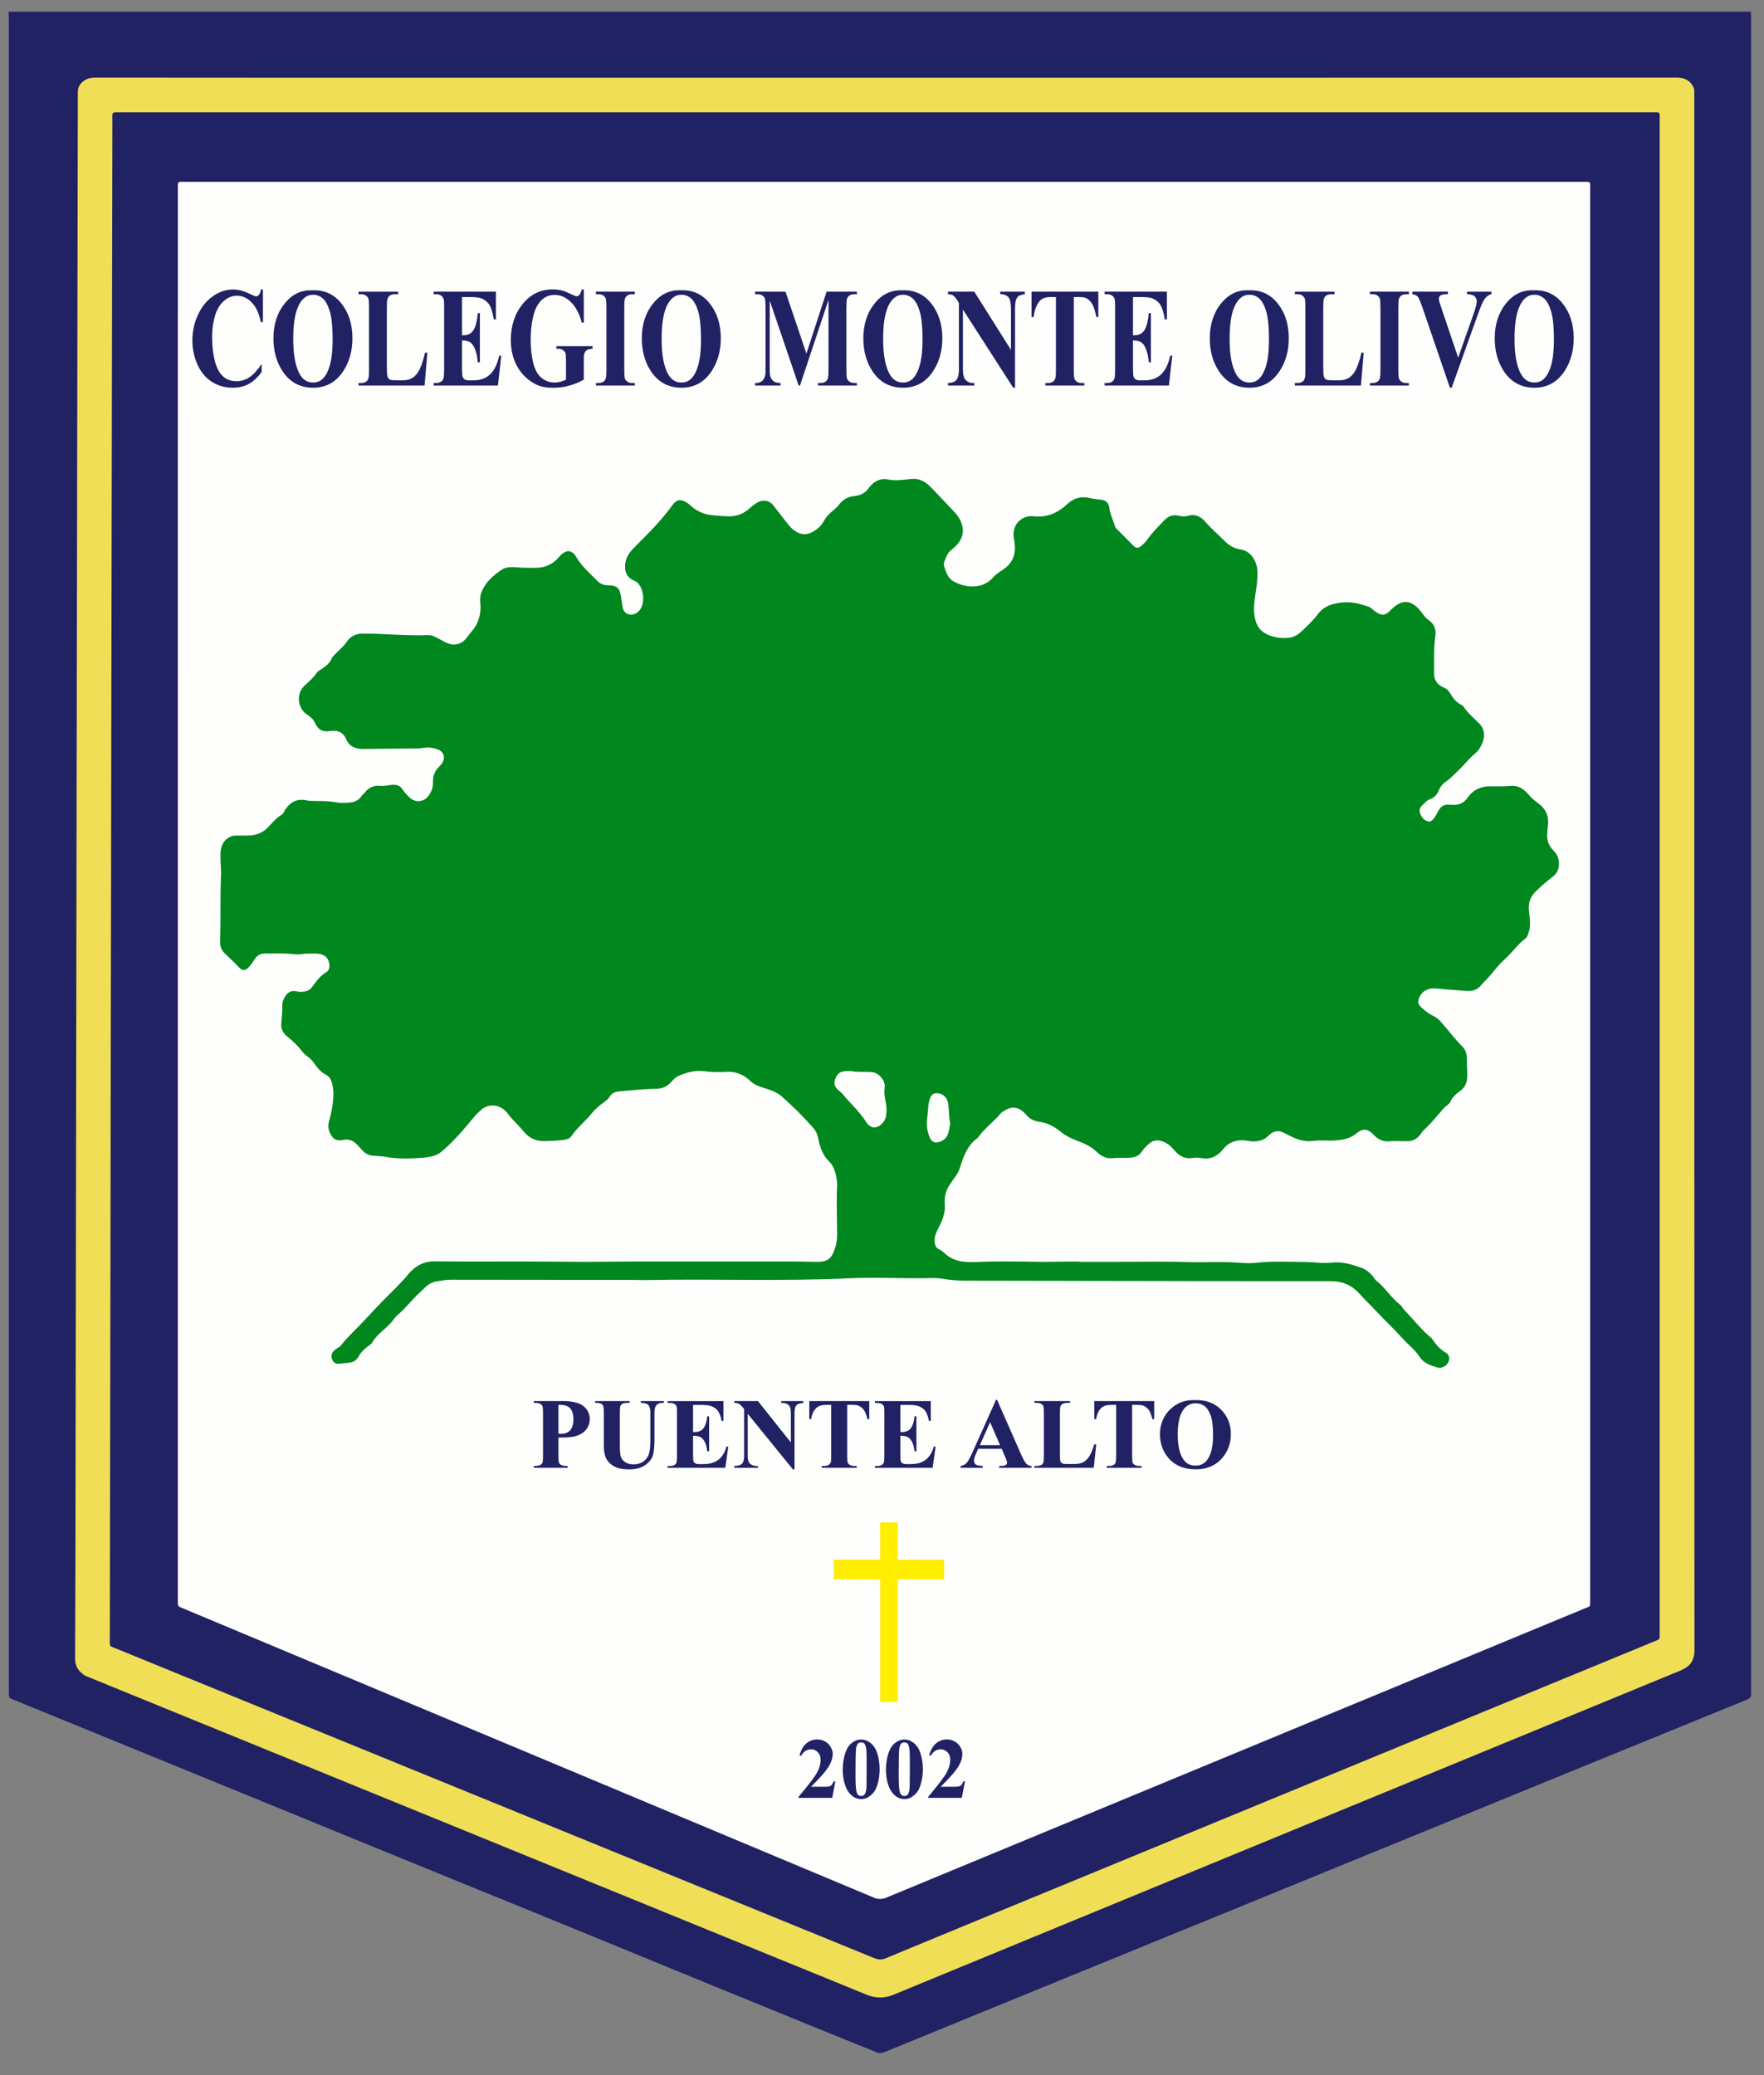
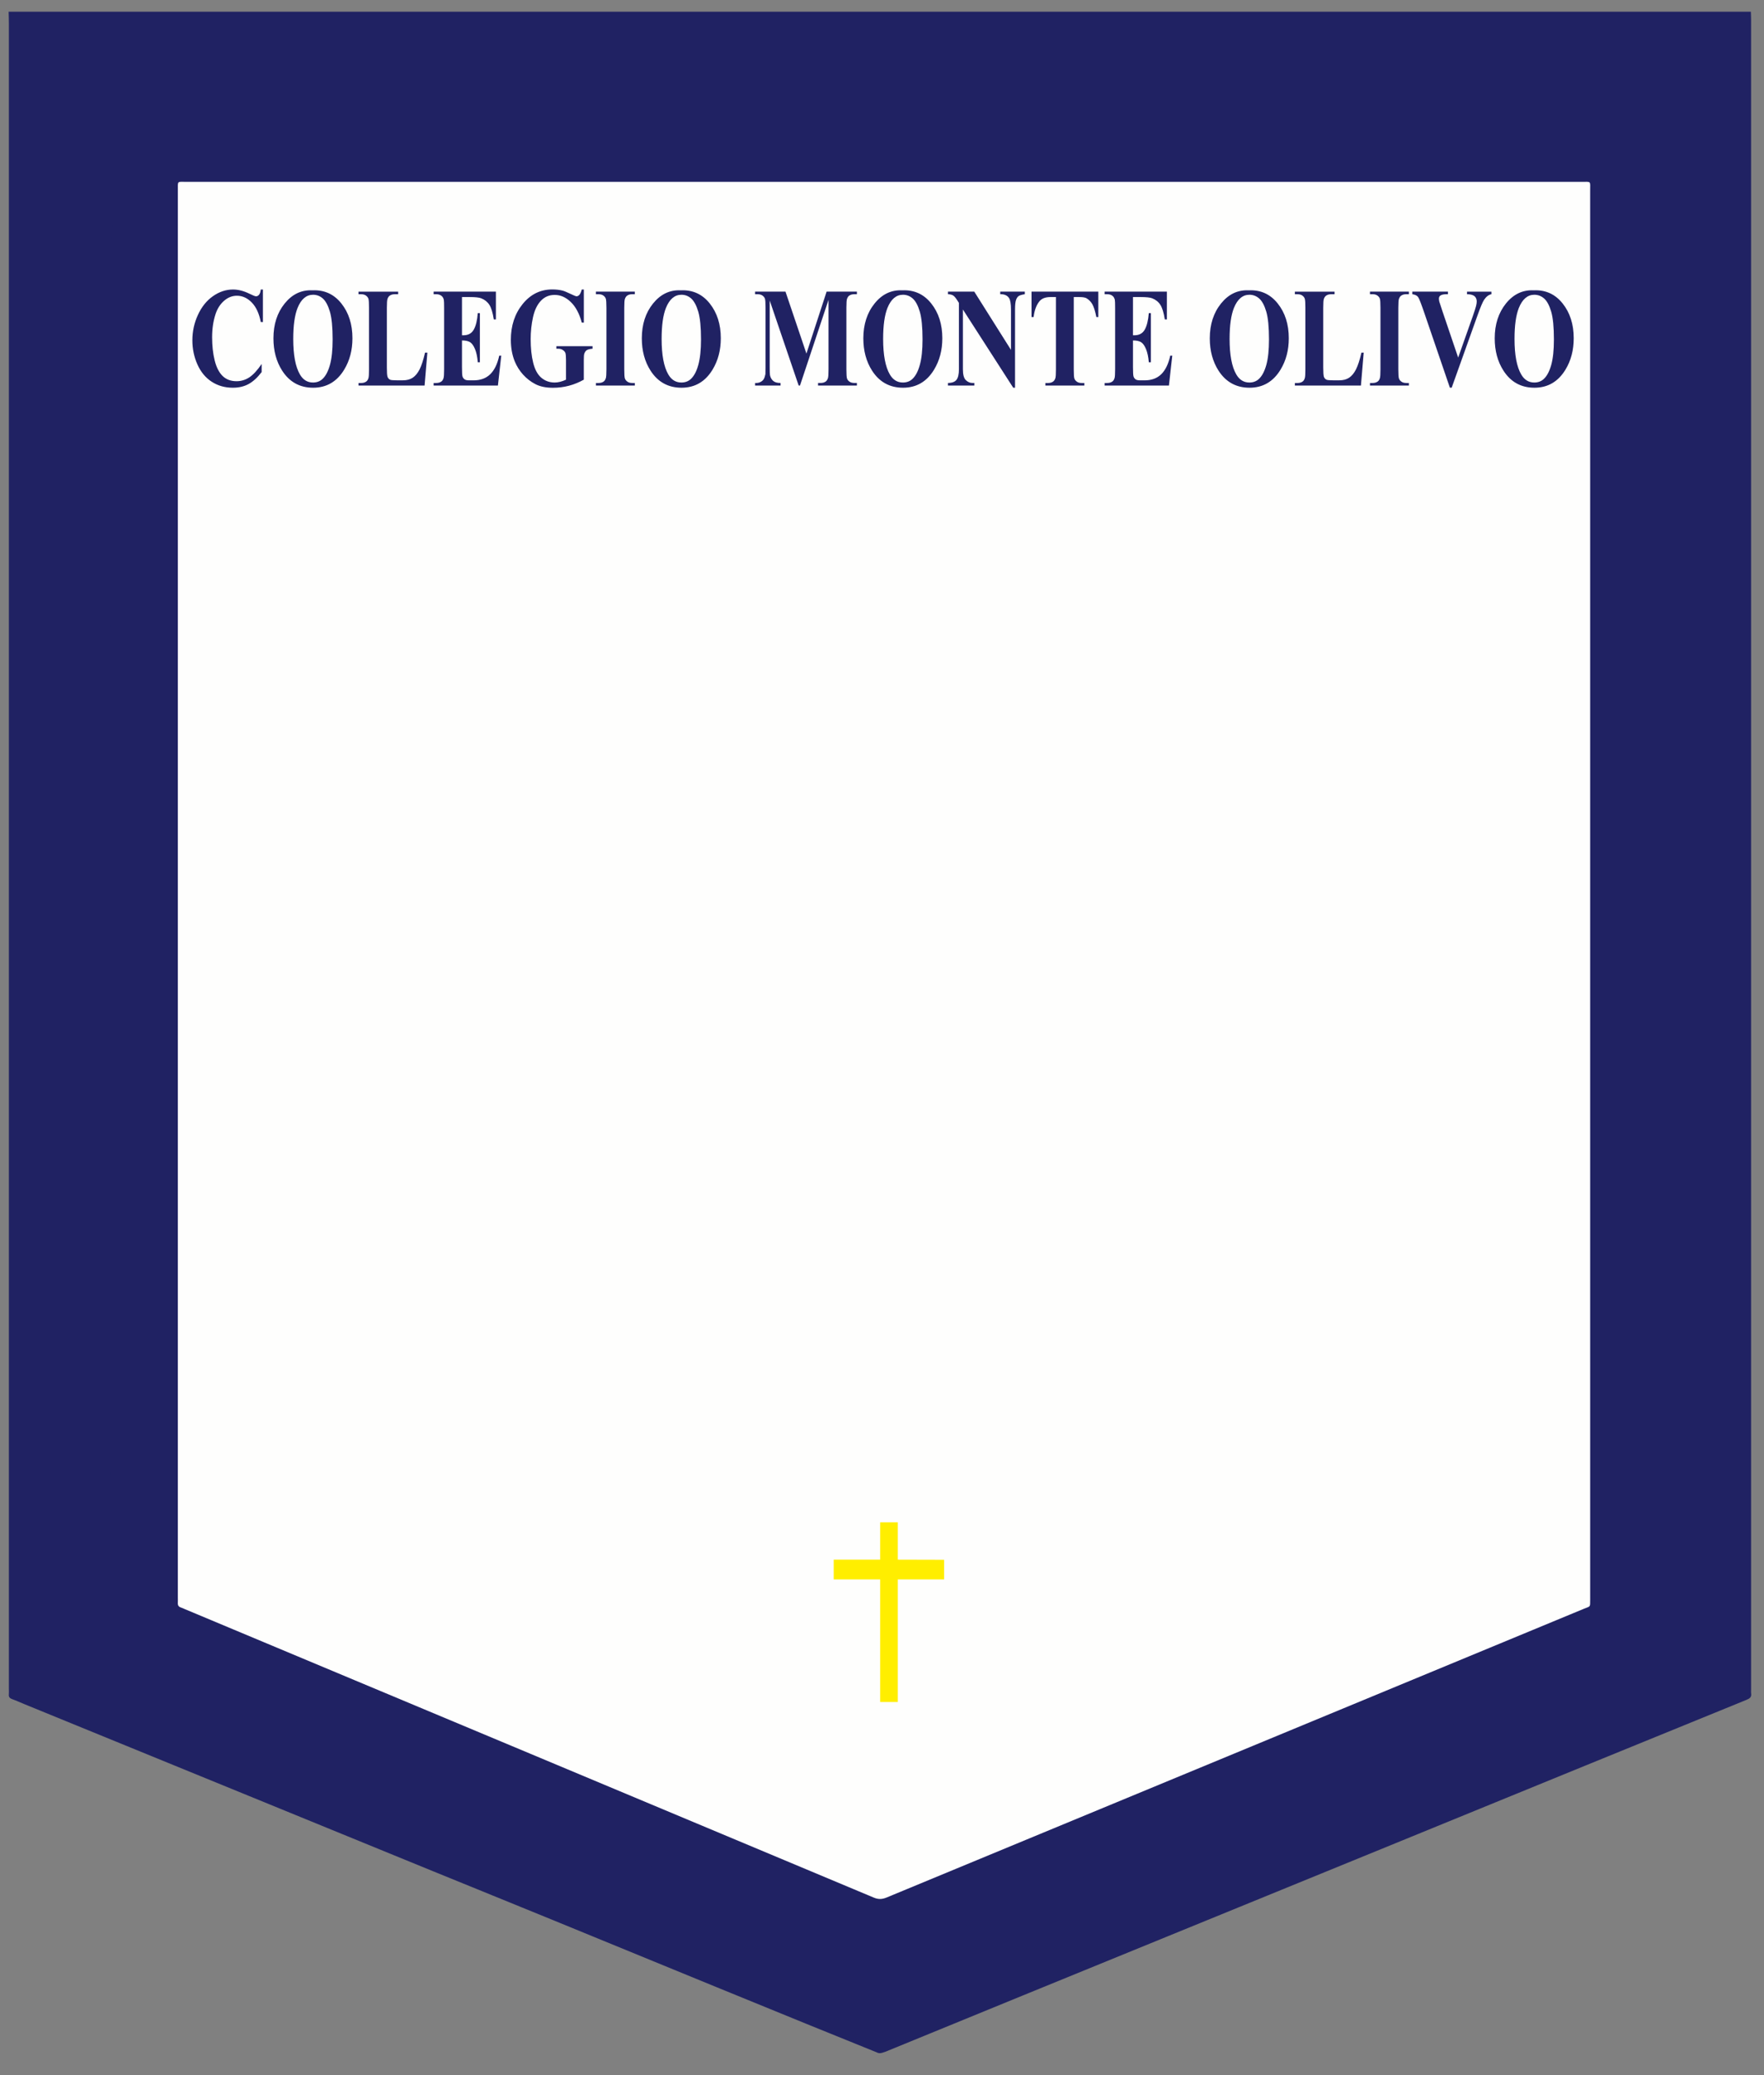
<svg xmlns="http://www.w3.org/2000/svg" id="Capa_1" x="0px" y="0px" width="102px" height="120px" viewBox="0 0 102 120" xml:space="preserve">
  <rect x="0" y="0" width="102" height="120" fill="#808080" stroke="none" />
  <g>
    <path fill-rule="evenodd" clip-rule="evenodd" fill="#202263" d="M50.708,118.689c-1.354-0.548-2.709-1.095-4.062-1.646 c-1.748-0.711-3.494-1.425-5.239-2.14c-3.147-1.29-6.292-2.584-9.44-3.871c-2.311-0.946-4.626-1.883-6.938-2.827 c-3.542-1.447-7.083-2.897-10.624-4.345c-4.341-1.775-8.682-3.549-13.023-5.324c-0.222-0.09-0.438-0.193-0.664-0.272 c-0.146-0.052-0.224-0.122-0.206-0.286c0.011-0.104,0.001-0.212,0.001-0.319c0-32.101,0-64.202,0-96.302 c0-0.227-0.008-0.453-0.013-0.679c33.58,0,67.16,0,100.74,0c0.004,0.146,0.013,0.292,0.013,0.439c0,32.203,0,64.406,0,96.61 c0,0.065-0.009,0.135,0.002,0.198c0.035,0.215-0.083,0.299-0.261,0.371c-3.125,1.271-6.249,2.547-9.372,3.824 c-3.997,1.633-7.992,3.269-11.987,4.902c-2.668,1.091-5.337,2.181-8.005,3.271c-4.181,1.708-8.362,3.415-12.542,5.124 c-2.632,1.075-5.262,2.155-7.893,3.232c-0.049,0.02-0.1,0.033-0.151,0.05C50.931,118.736,50.818,118.75,50.708,118.689z" />
-     <path fill-rule="evenodd" clip-rule="evenodd" fill="#F0DE57" d="M51.229,4.496c15.23,0,30.46,0.001,45.691-0.006 c0.357,0,0.649,0.062,0.877,0.355c0.104,0.133,0.176,0.263,0.171,0.433c-0.003,0.107,0,0.213,0,0.32 c0,29.941-0.002,59.882,0.011,89.823c0.001,0.667-0.313,0.978-0.799,1.179c-12.135,4.998-24.27,9.995-36.402,14.994 c-3.04,1.253-6.08,2.504-9.119,3.76c-0.52,0.214-1.031,0.207-1.548-0.004c-13.555-5.533-27.109-11.066-40.664-16.6 c-1.417-0.578-2.834-1.155-4.251-1.735c-0.123-0.05-0.254-0.093-0.36-0.17c-0.315-0.228-0.497-0.505-0.494-0.936 c0.021-4.21,0.022-8.422,0.029-12.632c0.02-12.672,0.04-25.344,0.06-38.016c0.007-4.25,0.013-8.501,0.021-12.751 c0.015-8.98,0.031-17.961,0.048-26.942c0-0.25-0.022-0.497,0.163-0.719c0.235-0.284,0.517-0.36,0.876-0.359 c7.155,0.009,14.311,0.006,21.466,0.006C35.079,4.496,43.154,4.496,51.229,4.496z" />
    <path fill-rule="evenodd" clip-rule="evenodd" fill="#202263" d="M51.271,6.495c14.724,0,29.447,0,44.171,0.001 c0.612,0,0.526-0.073,0.526,0.531c0.001,29.101,0.001,58.202,0.001,87.303c0,0.026,0,0.053,0,0.079 c-0.003,0.428,0.041,0.364-0.34,0.521c-1.697,0.702-3.396,1.399-5.095,2.099c-9.609,3.962-19.22,7.923-28.83,11.884 c-3.508,1.445-7.016,2.887-10.519,4.342c-0.255,0.104-0.455,0.052-0.682-0.041c-5.47-2.235-10.941-4.468-16.413-6.702 c-9.118-3.723-18.236-7.445-27.354-11.17c-0.439-0.18-0.386-0.093-0.385-0.567c0.004-3.638,0.012-7.275,0.017-10.913 C6.39,71.07,6.41,58.278,6.43,45.487c0.007-4.117,0.013-8.234,0.021-12.352c0.015-8.701,0.031-17.401,0.048-26.102 C6.5,6.428,6.412,6.496,7.02,6.496C21.77,6.495,36.521,6.495,51.271,6.495z" />
    <path fill-rule="evenodd" clip-rule="evenodd" fill="#FEFEFD" d="M10.283,51.685c0-13.55,0-27.101,0.001-40.651 c0-0.6-0.058-0.518,0.501-0.518c26.888-0.001,53.775-0.001,80.663,0c0.574,0,0.499-0.075,0.499,0.517 c0.001,27.114,0.001,54.229,0.001,81.343c0,0.04,0,0.08,0,0.12c-0.002,0.469,0.025,0.376-0.369,0.539 c-13.436,5.563-26.871,11.125-40.305,16.691c-0.261,0.109-0.48,0.122-0.75,0.008c-13.276-5.564-26.556-11.123-39.835-16.681 c-0.073-0.031-0.145-0.068-0.221-0.092c-0.135-0.041-0.194-0.125-0.186-0.266c0.007-0.106,0.001-0.214,0.001-0.319 C10.283,78.813,10.283,65.249,10.283,51.685z" />
-     <path fill-rule="evenodd" clip-rule="evenodd" fill="#00871D" d="M62.409,72.969c0.731,0,1.464,0,2.196,0 c1.387,0,2.772-0.031,4.157,0.014c0.769,0.025,1.534-0.023,2.304,0.005c0.524,0.018,1.057,0.095,1.586,0.035 c0.93-0.105,1.862-0.05,2.793-0.045c0.517,0.003,1.039,0.092,1.552,0.035c0.62-0.067,1.175,0.104,1.738,0.308 c0.266,0.096,0.456,0.262,0.632,0.463c0.069,0.079,0.113,0.188,0.193,0.252c0.525,0.412,0.87,1.002,1.397,1.413 c0.102,0.079,0.155,0.217,0.247,0.311c0.478,0.489,0.899,1.032,1.412,1.488c0.068,0.062,0.156,0.111,0.204,0.188 c0.203,0.319,0.442,0.589,0.778,0.783c0.212,0.124,0.244,0.351,0.145,0.561c-0.103,0.216-0.401,0.376-0.634,0.301 c-0.39-0.126-0.78-0.241-1.028-0.626c-0.269-0.416-0.677-0.712-1.004-1.08c-0.468-0.526-0.991-1.005-1.471-1.521 c-0.325-0.35-0.672-0.68-0.99-1.034c-0.447-0.498-0.986-0.733-1.65-0.732c-2.344,0.003-4.689-0.001-7.034-0.003 c-4.689-0.007-9.379-0.013-14.068-0.025c-0.464-0.001-0.928-0.037-1.388-0.117c-0.196-0.034-0.398-0.041-0.597-0.036 c-1.611,0.042-3.227-0.06-4.833,0.015c-3.862,0.181-7.723,0.024-11.584,0.1c-0.331,0.006-0.66-0.011-0.99-0.011 c-0.93,0.002-1.859,0.001-2.79,0.001c-2.542-0.002-5.084-0.002-7.626-0.008c-0.296-0.001-0.579,0.062-0.867,0.109 c-0.415,0.07-0.645,0.391-0.931,0.647c-0.443,0.398-0.793,0.885-1.25,1.269c-0.101,0.085-0.19,0.188-0.268,0.294 c-0.359,0.496-0.933,0.793-1.235,1.342c-0.036,0.064-0.117,0.105-0.181,0.152c-0.239,0.175-0.453,0.373-0.595,0.636 c-0.119,0.221-0.308,0.322-0.546,0.351c-0.184,0.02-0.368,0.04-0.552,0.059c-0.212,0.022-0.352-0.057-0.431-0.268 c-0.077-0.204-0.019-0.355,0.126-0.499c0.123-0.121,0.292-0.172,0.406-0.315c0.399-0.507,0.885-0.938,1.324-1.409 c0.394-0.424,0.791-0.856,1.203-1.27c0.458-0.46,0.931-0.91,1.348-1.412c0.402-0.483,0.891-0.758,1.55-0.75 c1.731,0.02,3.462,0.004,5.193,0.008c1.198,0.002,2.396,0.021,3.593,0.023c0.89,0.001,1.78-0.021,2.669-0.022 c1.957-0.004,3.913-0.001,5.869-0.001c1.171,0,2.343-0.003,3.514,0.001c0.4,0.001,0.799,0.021,1.198,0.024 c0.739,0.006,0.922-0.232,1.121-0.887c0.07-0.23,0.094-0.467,0.093-0.709c-0.003-0.918-0.047-1.835-0.003-2.754 c0.012-0.24-0.017-0.478-0.078-0.711c-0.071-0.272-0.162-0.529-0.374-0.733c-0.391-0.377-0.552-0.875-0.648-1.385 c-0.046-0.241-0.151-0.423-0.299-0.592c-0.562-0.638-1.167-1.235-1.802-1.799c-0.299-0.265-0.691-0.383-1.069-0.502 c-0.279-0.088-0.531-0.182-0.757-0.397c-0.36-0.346-0.797-0.545-1.331-0.521c-0.436,0.021-0.873,0.026-1.313-0.034 c-0.523-0.074-1.028,0.058-1.508,0.277c-0.162,0.073-0.284,0.196-0.397,0.328c-0.231,0.268-0.521,0.403-0.874,0.407 c-0.704,0.01-1.402,0.09-2.103,0.146c-0.255,0.021-0.453,0.075-0.599,0.313c-0.146,0.241-0.422,0.358-0.625,0.55 c-0.115,0.108-0.244,0.202-0.34,0.329c-0.378,0.496-0.888,0.875-1.242,1.394c-0.124,0.182-0.339,0.211-0.532,0.233 c-0.315,0.039-0.635,0.048-0.954,0.063c-0.523,0.022-0.954-0.153-1.291-0.572c-0.281-0.349-0.625-0.64-0.895-1.006 c-0.395-0.537-1.064-0.628-1.508-0.264c-0.132,0.109-0.26,0.228-0.373,0.356c-0.313,0.359-0.605,0.736-0.929,1.086 c-0.334,0.358-0.674,0.717-1.053,1.025c-0.278,0.227-0.651,0.299-1.009,0.33c-0.74,0.063-1.481,0.086-2.217-0.048 c-0.235-0.043-0.476-0.041-0.713-0.062c-0.281-0.023-0.472-0.152-0.648-0.339c-0.091-0.098-0.173-0.203-0.266-0.299 c-0.206-0.21-0.444-0.332-0.751-0.284c-0.253,0.041-0.513,0.076-0.691-0.171c-0.196-0.27-0.288-0.574-0.189-0.898 c0.127-0.422,0.205-0.848,0.24-1.287c0.025-0.308,0.016-0.613-0.065-0.908c-0.055-0.203-0.148-0.399-0.36-0.504 c-0.297-0.145-0.495-0.401-0.678-0.659c-0.11-0.155-0.229-0.286-0.385-0.394c-0.119-0.082-0.229-0.188-0.317-0.303 c-0.252-0.329-0.553-0.606-0.872-0.868c-0.243-0.199-0.361-0.458-0.323-0.775c0.04-0.343,0.057-0.688,0.06-1.033 c0.001-0.205,0.085-0.389,0.205-0.552c0.146-0.198,0.346-0.297,0.59-0.238c0.147,0.036,0.292,0.044,0.435,0.025 c0.183-0.024,0.351-0.083,0.476-0.251c0.244-0.327,0.469-0.664,0.846-0.883c0.282-0.165,0.196-0.752-0.096-0.931 c-0.163-0.1-0.341-0.145-0.532-0.14c-0.279,0.008-0.558-0.012-0.837,0.033c-0.263,0.043-0.529-0.015-0.794-0.027 c-0.425-0.021-0.852-0.005-1.279-0.009c-0.26-0.002-0.46,0.092-0.602,0.317c-0.1,0.158-0.208,0.311-0.331,0.45 c-0.211,0.239-0.391,0.256-0.606,0.019c-0.26-0.287-0.548-0.543-0.824-0.811c-0.201-0.194-0.258-0.447-0.25-0.692 c0.045-1.25-0.004-2.502,0.052-3.753c0.02-0.446-0.05-0.902-0.026-1.353c0.021-0.417,0.179-0.77,0.604-0.947 c0.145-0.061,0.287-0.044,0.432-0.048c0.37-0.011,0.743,0.032,1.106-0.094c0.219-0.077,0.405-0.186,0.569-0.353 c0.26-0.265,0.489-0.563,0.817-0.757c0.107-0.063,0.142-0.19,0.207-0.29c0.29-0.444,0.686-0.659,1.219-0.546 c0.172,0.036,0.343,0.036,0.515,0.038c0.399,0.005,0.796,0,1.193,0.075c0.232,0.044,0.479,0.042,0.716,0.024 c0.311-0.022,0.604-0.103,0.785-0.399c0.047-0.077,0.135-0.129,0.191-0.202c0.233-0.304,0.546-0.412,0.914-0.372 c0.243,0.027,0.473-0.055,0.712-0.063c0.238-0.007,0.415,0.064,0.541,0.264c0.115,0.182,0.264,0.335,0.419,0.48 c0.33,0.308,0.815,0.259,1.081-0.099c0.171-0.231,0.271-0.488,0.261-0.778c-0.011-0.35,0.093-0.65,0.344-0.9 c0.194-0.194,0.361-0.422,0.26-0.706c-0.102-0.285-0.384-0.332-0.65-0.392c-0.296-0.067-0.581,0.027-0.871,0.03 c-1.038,0.011-2.077,0.013-3.115,0.03c-0.456,0.008-0.803-0.142-0.992-0.579c-0.178-0.411-0.522-0.52-0.92-0.456 c-0.437,0.07-0.712-0.089-0.884-0.484c-0.094-0.213-0.276-0.352-0.466-0.48c-0.533-0.357-0.622-1.188-0.16-1.631 c0.259-0.249,0.538-0.476,0.738-0.78c0.052-0.079,0.136-0.123,0.216-0.173c0.26-0.163,0.503-0.343,0.64-0.637 c0.073-0.159,0.214-0.27,0.336-0.393c0.187-0.189,0.39-0.364,0.54-0.587c0.217-0.322,0.516-0.464,0.908-0.468 c1.264-0.012,2.524,0.134,3.789,0.083c0.239-0.009,0.433,0.115,0.634,0.214c0.167,0.082,0.324,0.189,0.496,0.257 c0.416,0.164,0.826,0.054,1.096-0.308c0.205-0.275,0.452-0.513,0.604-0.837c0.184-0.393,0.24-0.792,0.192-1.203 c-0.045-0.387,0.08-0.706,0.285-1.008c0.242-0.359,0.574-0.63,0.921-0.876c0.299-0.212,0.663-0.174,1.005-0.149 c0.32,0.023,0.639,0.018,0.958,0.02c0.563,0.004,1.036-0.194,1.395-0.639c0.025-0.031,0.056-0.058,0.083-0.086 c0.341-0.343,0.662-0.32,0.908,0.105c0.319,0.551,0.797,0.95,1.234,1.392c0.173,0.174,0.383,0.237,0.612,0.238 c0.641,0.002,0.678,0.308,0.75,0.728c0.031,0.182,0.053,0.366,0.083,0.549c0.074,0.435,0.575,0.576,0.926,0.227 c0.399-0.396,0.325-1.362-0.122-1.696c-0.063-0.047-0.14-0.075-0.211-0.11c-0.321-0.159-0.452-0.417-0.454-0.775 c-0.002-0.46,0.206-0.779,0.526-1.102c0.776-0.781,1.57-1.554,2.212-2.454c0.275-0.385,0.519-0.327,0.813-0.159 c0.114,0.065,0.212,0.16,0.313,0.247c0.311,0.267,0.676,0.426,1.077,0.478c0.341,0.045,0.686,0.066,1.032,0.08 c0.517,0.021,0.933-0.183,1.294-0.517c0.14-0.129,0.288-0.237,0.454-0.318c0.302-0.148,0.646-0.064,0.853,0.201 c0.294,0.377,0.585,0.757,0.881,1.132c0.066,0.083,0.14,0.162,0.221,0.23c0.496,0.423,0.905,0.372,1.375,0.042 c0.178-0.125,0.334-0.294,0.446-0.501c0.126-0.233,0.312-0.427,0.521-0.597c0.134-0.108,0.266-0.227,0.368-0.364 c0.222-0.299,0.521-0.446,0.878-0.481c0.337-0.034,0.608-0.165,0.811-0.444c0.278-0.383,0.651-0.608,1.13-0.515 c0.443,0.086,0.882,0.022,1.308-0.026c0.556-0.063,0.909,0.197,1.248,0.552c0.411,0.429,0.818,0.861,1.226,1.293 c0.22,0.232,0.408,0.48,0.498,0.8c0.127,0.457-0.001,0.826-0.305,1.171c-0.19,0.216-0.47,0.342-0.585,0.638 c-0.081,0.209-0.211,0.4-0.134,0.636c0.109,0.33,0.223,0.667,0.556,0.844c0.683,0.364,1.682,0.46,2.292-0.271 c0.157-0.189,0.392-0.316,0.599-0.461c0.552-0.391,0.709-0.931,0.608-1.573c-0.011-0.065-0.022-0.131-0.034-0.196 c-0.14-0.815,0.479-1.353,1.132-1.278c0.791,0.09,1.422-0.2,1.983-0.727c0.362-0.34,0.799-0.447,1.291-0.326 c0.218,0.054,0.445,0.067,0.668,0.099c0.278,0.039,0.418,0.215,0.442,0.442c0.04,0.379,0.22,0.706,0.322,1.06 c0.015,0.05,0.034,0.105,0.069,0.141c0.335,0.341,0.674,0.679,1.012,1.018c0.149,0.15,0.291,0.14,0.451,0.002 c0.121-0.105,0.237-0.209,0.331-0.342c0.299-0.426,0.666-0.791,1.029-1.162c0.246-0.251,0.515-0.309,0.832-0.234 c0.16,0.038,0.321,0.053,0.475,0.006c0.425-0.128,0.764,0.021,1.028,0.332c0.347,0.408,0.756,0.75,1.131,1.126 c0.257,0.257,0.554,0.434,0.933,0.488c0.576,0.084,0.928,0.685,0.953,1.225c0.021,0.479-0.051,0.953-0.123,1.427 c-0.079,0.514-0.125,1.029,0.041,1.538c0.104,0.319,0.305,0.544,0.61,0.697c0.423,0.211,0.868,0.264,1.319,0.212 c0.309-0.035,0.568-0.225,0.787-0.441c0.294-0.289,0.605-0.57,0.846-0.9c0.357-0.494,0.863-0.636,1.412-0.697 c0.525-0.058,1.028,0.071,1.522,0.238c0.158,0.054,0.261,0.182,0.389,0.275c0.371,0.271,0.587,0.257,0.899-0.067 c0.634-0.656,1.196-0.631,1.754,0.076c0.14,0.177,0.257,0.376,0.45,0.503c0.361,0.237,0.435,0.586,0.378,0.977 c-0.099,0.702-0.054,1.406-0.066,2.109c-0.006,0.379,0.2,0.659,0.55,0.803c0.188,0.078,0.305,0.203,0.399,0.368 c0.147,0.258,0.327,0.484,0.6,0.623c0.058,0.029,0.121,0.069,0.156,0.122c0.25,0.38,0.596,0.663,0.913,0.979 c0.311,0.308,0.341,0.77,0.142,1.191c-0.084,0.178-0.189,0.368-0.338,0.49c-0.401,0.33-0.713,0.746-1.092,1.097 c-0.213,0.195-0.404,0.413-0.646,0.574c-0.196,0.13-0.332,0.307-0.419,0.52c-0.096,0.236-0.256,0.408-0.49,0.494 c-0.213,0.078-0.347,0.242-0.494,0.393c-0.139,0.14-0.14,0.304-0.072,0.476c0.083,0.211,0.233,0.366,0.449,0.421 c0.139,0.035,0.256-0.078,0.335-0.182c0.096-0.126,0.162-0.274,0.243-0.412c0.191-0.334,0.362-0.404,0.748-0.37 c0.375,0.034,0.714-0.06,0.94-0.391c0.328-0.48,0.784-0.687,1.358-0.678c0.385,0.006,0.773,0.009,1.157-0.023 c0.452-0.038,0.761,0.196,1.025,0.503c0.159,0.184,0.33,0.344,0.527,0.482c0.466,0.327,0.669,0.767,0.586,1.336 c-0.02,0.131-0.017,0.266-0.03,0.398c-0.045,0.394,0.063,0.728,0.351,1.013c0.2,0.2,0.319,0.448,0.32,0.748 c0,0.313-0.092,0.567-0.347,0.765c-0.358,0.276-0.704,0.565-1.023,0.888c-0.317,0.321-0.412,0.684-0.362,1.121 c0.048,0.419,0.12,0.845-0.033,1.264c-0.041,0.114-0.073,0.234-0.172,0.308c-0.473,0.354-0.798,0.853-1.236,1.239 c-0.289,0.255-0.521,0.562-0.767,0.856c-0.194,0.232-0.42,0.435-0.618,0.667c-0.181,0.213-0.47,0.292-0.765,0.269 c-0.583-0.043-1.166-0.081-1.748-0.137c-0.163-0.016-0.314-0.017-0.47,0.034c-0.32,0.104-0.521,0.34-0.589,0.649 c-0.056,0.248,0.165,0.404,0.335,0.546c0.16,0.135,0.326,0.266,0.527,0.353c0.285,0.123,0.478,0.386,0.667,0.605 c0.336,0.388,0.646,0.802,1.013,1.161c0.226,0.222,0.271,0.502,0.265,0.768c-0.008,0.33,0.036,0.658,0.023,0.988 c-0.015,0.339-0.126,0.615-0.412,0.817c-0.229,0.162-0.438,0.347-0.559,0.611c-0.08,0.176-0.269,0.251-0.392,0.392 c-0.378,0.428-0.729,0.88-1.154,1.266c-0.077,0.069-0.128,0.169-0.194,0.251c-0.191,0.241-0.431,0.389-0.749,0.387 c-0.373-0.003-0.747-0.018-1.119,0.004c-0.354,0.02-0.612-0.141-0.838-0.379c-0.32-0.341-0.614-0.393-0.973-0.091 c-0.372,0.314-0.792,0.387-1.254,0.421c-0.421,0.03-0.837-0.03-1.261,0.028c-0.419,0.059-0.845-0.049-1.235-0.237 c-0.156-0.075-0.311-0.152-0.465-0.232c-0.29-0.151-0.561-0.12-0.81,0.091c-0.011,0.009-0.021,0.019-0.029,0.028 c-0.356,0.368-0.759,0.43-1.269,0.34c-0.51-0.089-1.025,0.017-1.396,0.483c-0.324,0.407-0.743,0.629-1.293,0.514 c-0.153-0.032-0.322-0.024-0.479-0.001c-0.406,0.062-0.719-0.078-0.991-0.375c-0.188-0.204-0.367-0.42-0.636-0.537 c-0.399-0.175-0.658-0.145-0.978,0.16c-0.125,0.118-0.246,0.248-0.341,0.39c-0.176,0.265-0.435,0.339-0.721,0.35 c-0.33,0.011-0.659-0.01-0.989,0.023c-0.339,0.032-0.638-0.124-0.867-0.346c-0.346-0.336-0.761-0.517-1.195-0.678 c-0.351-0.13-0.67-0.304-0.965-0.543c-0.351-0.286-0.754-0.485-1.219-0.545c-0.297-0.038-0.55-0.186-0.744-0.421 c-0.042-0.051-0.089-0.1-0.14-0.143c-0.351-0.295-0.66-0.325-1.051-0.098c-0.091,0.054-0.191,0.107-0.258,0.186 c-0.38,0.446-0.856,0.8-1.217,1.263c-0.049,0.063-0.092,0.136-0.154,0.182c-0.582,0.432-0.795,1.078-0.999,1.723 c-0.074,0.237-0.213,0.428-0.353,0.62c-0.078,0.107-0.146,0.221-0.222,0.328c-0.253,0.355-0.32,0.748-0.288,1.171 c0.039,0.5-0.164,0.935-0.38,1.365c-0.12,0.237-0.23,0.474-0.21,0.757c0.015,0.202,0.065,0.359,0.259,0.454 c0.095,0.047,0.192,0.103,0.265,0.176c0.553,0.559,1.247,0.581,1.967,0.551c1.171-0.051,2.342-0.029,3.514-0.008 c0.572,0.011,1.145-0.009,1.718-0.014c0.212-0.002,0.425,0,0.638,0C62.409,72.954,62.409,72.961,62.409,72.969z M49.036,61.936 c-0.436,0.004-0.618,0.118-0.742,0.463c-0.104,0.287-0.035,0.482,0.298,0.74c0.141,0.109,0.229,0.254,0.345,0.38 c0.4,0.438,0.821,0.851,1.144,1.363c0.282,0.447,0.716,0.402,1.024-0.035c0.08-0.114,0.125-0.242,0.138-0.368 c0.025-0.222,0.026-0.446-0.015-0.673c-0.054-0.295-0.124-0.582-0.076-0.898c0.065-0.429-0.343-0.891-0.767-0.913 c-0.423-0.024-0.849,0.018-1.194-0.059C49.089,61.936,49.063,61.935,49.036,61.936z M54.834,63.871 c-0.018-0.127-0.048-0.259-0.128-0.371c-0.142-0.202-0.341-0.292-0.58-0.282c-0.245,0.011-0.32,0.206-0.382,0.398 c-0.032,0.1-0.05,0.205-0.061,0.31c-0.028,0.262-0.039,0.525-0.075,0.787c-0.05,0.357,0.007,0.713,0.145,1.049 c0.096,0.234,0.258,0.34,0.457,0.298c0.225-0.047,0.424-0.144,0.543-0.36c0.125-0.228,0.151-0.475,0.191-0.756 C54.861,64.61,54.886,64.237,54.834,63.871z" />
    <polygon fill="#FFEE00" points="54.593,90.198 51.914,90.191 51.914,88.033 50.893,88.033 50.893,90.191 48.208,90.191 48.208,91.336 50.893,91.336 50.893,98.422 51.914,98.422 51.914,91.336 54.593,91.336 " />
-     <path fill="#202263" d="M32.29,83.133v1.071c0,0.208,0.013,0.339,0.039,0.394c0.025,0.055,0.071,0.098,0.136,0.129 c0.065,0.032,0.186,0.049,0.36,0.049v0.105h-1.961v-0.105c0.178,0,0.299-0.017,0.363-0.05c0.063-0.033,0.108-0.076,0.134-0.13 c0.025-0.053,0.038-0.184,0.038-0.392v-2.506c0-0.209-0.013-0.34-0.038-0.395c-0.026-0.054-0.071-0.097-0.135-0.13 c-0.064-0.031-0.185-0.048-0.361-0.048v-0.104h1.682c0.554,0,0.952,0.098,1.192,0.295c0.241,0.198,0.362,0.444,0.362,0.74 c0,0.25-0.078,0.466-0.234,0.644c-0.155,0.179-0.37,0.3-0.643,0.365C33.039,83.11,32.728,83.133,32.29,83.133z M32.29,81.243v1.668 c0.063,0.004,0.11,0.006,0.143,0.006c0.231,0,0.41-0.069,0.535-0.207s0.188-0.351,0.188-0.639c0-0.286-0.063-0.497-0.188-0.63 s-0.312-0.198-0.561-0.198H32.29z M34.413,81.021h1.993v0.104h-0.1c-0.15,0-0.253,0.016-0.309,0.047 c-0.056,0.032-0.096,0.075-0.12,0.129c-0.024,0.056-0.036,0.193-0.036,0.413v1.891c0,0.346,0.026,0.574,0.079,0.687 c0.052,0.111,0.138,0.204,0.258,0.278c0.119,0.074,0.271,0.111,0.453,0.111c0.208,0,0.387-0.047,0.534-0.142 c0.147-0.094,0.257-0.223,0.33-0.388c0.073-0.166,0.11-0.452,0.11-0.862v-1.575c0-0.172-0.018-0.296-0.055-0.369 c-0.036-0.074-0.081-0.126-0.136-0.154c-0.085-0.043-0.206-0.065-0.362-0.065v-0.104h1.335v0.104h-0.08 c-0.108,0-0.198,0.022-0.27,0.065c-0.072,0.044-0.125,0.109-0.157,0.197c-0.024,0.06-0.037,0.169-0.037,0.326v1.467 c0,0.453-0.03,0.781-0.09,0.981c-0.06,0.201-0.206,0.387-0.437,0.555c-0.231,0.17-0.547,0.255-0.948,0.255 c-0.334,0-0.592-0.045-0.774-0.134c-0.249-0.122-0.424-0.277-0.527-0.468c-0.102-0.189-0.153-0.444-0.153-0.766v-1.891 c0-0.222-0.012-0.36-0.037-0.414c-0.024-0.054-0.067-0.097-0.128-0.13c-0.061-0.031-0.173-0.047-0.336-0.045V81.021z M40.075,81.243v1.571h0.077c0.245,0,0.422-0.077,0.532-0.231c0.11-0.153,0.18-0.38,0.211-0.68h0.108v2.021h-0.108 c-0.023-0.22-0.071-0.4-0.144-0.541s-0.158-0.235-0.255-0.283c-0.096-0.049-0.237-0.073-0.421-0.073v1.088 c0,0.213,0.009,0.343,0.027,0.39c0.018,0.048,0.051,0.087,0.101,0.116c0.049,0.031,0.129,0.046,0.239,0.046h0.23 c0.361,0,0.649-0.083,0.867-0.25s0.374-0.422,0.468-0.763h0.105l-0.174,1.227h-3.336v-0.105h0.128c0.112,0,0.202-0.021,0.271-0.06 c0.049-0.026,0.087-0.072,0.114-0.137c0.021-0.046,0.031-0.165,0.031-0.359v-2.539c0-0.174-0.005-0.281-0.014-0.321 c-0.019-0.066-0.054-0.117-0.105-0.153c-0.072-0.053-0.17-0.08-0.296-0.08h-0.128v-0.104h3.23v1.142h-0.108 c-0.055-0.279-0.132-0.48-0.232-0.602c-0.1-0.122-0.241-0.211-0.423-0.268c-0.106-0.034-0.306-0.051-0.598-0.051H40.075z M43.827,81.021l1.904,2.394v-1.659c0-0.231-0.034-0.389-0.1-0.47c-0.091-0.111-0.244-0.164-0.458-0.16v-0.104h1.275v0.104 c-0.163,0.021-0.272,0.048-0.328,0.082c-0.056,0.032-0.1,0.087-0.131,0.161c-0.031,0.075-0.047,0.204-0.047,0.387v3.213h-0.097 l-2.61-3.213v2.453c0,0.223,0.051,0.372,0.152,0.45s0.217,0.116,0.349,0.116h0.091v0.105h-1.37v-0.105 c0.213-0.002,0.361-0.046,0.444-0.131c0.084-0.085,0.125-0.23,0.125-0.436v-2.725l-0.082-0.102 c-0.082-0.104-0.154-0.171-0.217-0.203c-0.063-0.031-0.153-0.05-0.271-0.054v-0.104H43.827z M50.263,81.021v1.044h-0.103 c-0.061-0.241-0.128-0.414-0.202-0.52c-0.074-0.105-0.176-0.189-0.305-0.252c-0.072-0.034-0.198-0.051-0.378-0.051h-0.288v2.977 c0,0.198,0.011,0.321,0.033,0.371c0.022,0.049,0.064,0.092,0.128,0.129s0.151,0.056,0.261,0.056h0.128v0.105h-2.021v-0.105h0.128 c0.112,0,0.202-0.021,0.27-0.06c0.049-0.026,0.088-0.072,0.117-0.137c0.021-0.046,0.031-0.165,0.031-0.359v-2.977h-0.279 c-0.26,0-0.449,0.056-0.567,0.165c-0.165,0.153-0.269,0.373-0.313,0.657h-0.108v-1.044H50.263z M52.062,81.243v1.571h0.077 c0.245,0,0.422-0.077,0.532-0.231c0.11-0.153,0.18-0.38,0.21-0.68h0.108v2.021h-0.108c-0.023-0.22-0.071-0.4-0.144-0.541 c-0.073-0.141-0.158-0.235-0.255-0.283c-0.096-0.049-0.237-0.073-0.421-0.073v1.088c0,0.213,0.009,0.343,0.027,0.39 c0.018,0.048,0.052,0.087,0.101,0.116c0.05,0.031,0.129,0.046,0.239,0.046h0.231c0.36,0,0.649-0.083,0.866-0.25 c0.218-0.167,0.374-0.422,0.469-0.763H54.1l-0.173,1.227H50.59v-0.105h0.128c0.112,0,0.202-0.021,0.271-0.06 c0.049-0.026,0.087-0.072,0.114-0.137c0.021-0.046,0.032-0.165,0.032-0.359v-2.539c0-0.174-0.005-0.281-0.015-0.321 c-0.019-0.066-0.054-0.117-0.105-0.153c-0.072-0.053-0.171-0.08-0.296-0.08H50.59v-0.104h3.231v1.142h-0.108 c-0.055-0.279-0.132-0.48-0.232-0.602c-0.1-0.122-0.24-0.211-0.422-0.268c-0.106-0.034-0.306-0.051-0.598-0.051H52.062z M57.923,83.782H56.56l-0.163,0.376c-0.054,0.125-0.079,0.229-0.079,0.31c0,0.108,0.043,0.188,0.131,0.239 c0.051,0.03,0.177,0.053,0.379,0.068v0.105h-1.284v-0.105c0.138-0.021,0.252-0.078,0.341-0.172 c0.089-0.094,0.199-0.288,0.331-0.582l1.381-3.081h0.053l1.393,3.166c0.133,0.3,0.241,0.488,0.328,0.566 c0.063,0.059,0.154,0.093,0.273,0.103v0.105h-1.868v-0.105h0.077c0.149,0,0.254-0.021,0.315-0.063 c0.042-0.03,0.063-0.074,0.063-0.131c0-0.034-0.006-0.069-0.018-0.105c-0.004-0.017-0.032-0.088-0.085-0.214L57.923,83.782z M57.827,83.572l-0.576-1.33l-0.592,1.33H57.827z M63.389,83.525l-0.146,1.355h-3.427v-0.105h0.128c0.111,0,0.202-0.021,0.271-0.06 c0.05-0.026,0.087-0.072,0.113-0.137c0.021-0.046,0.032-0.165,0.032-0.359v-2.539c0-0.197-0.011-0.32-0.032-0.37 c-0.021-0.049-0.063-0.092-0.126-0.129s-0.149-0.056-0.258-0.056h-0.128v-0.104h2.058v0.104h-0.168 c-0.111,0-0.201,0.021-0.271,0.06c-0.049,0.026-0.088,0.072-0.115,0.137c-0.022,0.046-0.032,0.165-0.032,0.358v2.46 c0,0.198,0.011,0.323,0.034,0.378c0.022,0.053,0.067,0.094,0.134,0.12c0.048,0.018,0.162,0.025,0.344,0.025h0.322 c0.204,0,0.376-0.036,0.513-0.107c0.137-0.073,0.254-0.187,0.354-0.342c0.1-0.155,0.194-0.385,0.283-0.689H63.389z M66.739,81.021 v1.044h-0.103c-0.061-0.241-0.129-0.414-0.202-0.52c-0.074-0.105-0.176-0.189-0.304-0.252c-0.073-0.034-0.199-0.051-0.38-0.051 h-0.287v2.977c0,0.198,0.011,0.321,0.033,0.371c0.021,0.049,0.063,0.092,0.128,0.129c0.063,0.037,0.15,0.056,0.26,0.056h0.128 v0.105h-2.021v-0.105h0.128c0.111,0,0.202-0.021,0.271-0.06c0.05-0.026,0.089-0.072,0.116-0.137 c0.021-0.046,0.032-0.165,0.032-0.359v-2.977H64.26c-0.26,0-0.448,0.056-0.566,0.165c-0.165,0.153-0.27,0.373-0.313,0.657h-0.107 v-1.044H66.739z M69.096,80.967c0.615-0.023,1.115,0.156,1.499,0.538c0.385,0.382,0.577,0.858,0.577,1.432 c0,0.49-0.144,0.92-0.431,1.292c-0.38,0.494-0.916,0.74-1.607,0.74c-0.695,0-1.232-0.235-1.611-0.706 c-0.3-0.372-0.45-0.813-0.45-1.323c0-0.573,0.195-1.051,0.585-1.434S68.527,80.943,69.096,80.967z M69.131,81.149 c-0.354,0-0.622,0.18-0.807,0.54c-0.149,0.296-0.225,0.722-0.225,1.275c0,0.658,0.116,1.146,0.348,1.461 c0.161,0.22,0.387,0.329,0.678,0.329c0.195,0,0.358-0.047,0.489-0.142c0.167-0.122,0.297-0.315,0.39-0.583 c0.093-0.266,0.14-0.613,0.14-1.043c0-0.51-0.048-0.892-0.143-1.145c-0.094-0.254-0.216-0.433-0.363-0.538 C69.491,81.201,69.322,81.149,69.131,81.149z" />
    <path fill="#202263" d="M15.203,16.741v1.883h-0.124c-0.093-0.492-0.266-0.868-0.52-1.13s-0.542-0.392-0.863-0.392 c-0.269,0-0.515,0.097-0.739,0.292s-0.388,0.45-0.492,0.765c-0.133,0.403-0.2,0.852-0.2,1.346c0,0.486,0.049,0.929,0.146,1.328 c0.098,0.399,0.25,0.701,0.457,0.905c0.207,0.204,0.476,0.307,0.806,0.307c0.271,0,0.519-0.075,0.744-0.224 c0.226-0.15,0.463-0.407,0.712-0.773v0.468c-0.241,0.318-0.493,0.548-0.753,0.691c-0.261,0.143-0.566,0.214-0.915,0.214 c-0.459,0-0.867-0.116-1.223-0.348c-0.356-0.232-0.631-0.566-0.825-1.001c-0.193-0.436-0.29-0.899-0.29-1.39 c0-0.518,0.107-1.01,0.322-1.474c0.214-0.465,0.504-0.825,0.869-1.081c0.365-0.256,0.752-0.385,1.162-0.385 c0.303,0,0.622,0.083,0.958,0.249c0.195,0.096,0.318,0.144,0.371,0.144c0.068,0,0.126-0.031,0.176-0.094 c0.05-0.063,0.082-0.162,0.097-0.298H15.203z M18.067,16.789c0.685-0.032,1.242,0.221,1.67,0.757s0.642,1.208,0.642,2.015 c0,0.689-0.16,1.295-0.479,1.818c-0.423,0.695-1.021,1.042-1.793,1.042c-0.773,0-1.372-0.331-1.795-0.993 c-0.334-0.523-0.501-1.144-0.501-1.863c0-0.806,0.217-1.479,0.652-2.017C16.898,17.01,17.433,16.757,18.067,16.789z M18.105,17.045 c-0.394,0-0.693,0.254-0.898,0.761c-0.167,0.417-0.251,1.015-0.251,1.794c0,0.927,0.129,1.612,0.387,2.055 c0.18,0.31,0.432,0.465,0.755,0.465c0.218,0,0.4-0.066,0.546-0.201c0.186-0.17,0.331-0.443,0.435-0.819 c0.104-0.375,0.155-0.864,0.155-1.468c0-0.718-0.053-1.255-0.159-1.612c-0.106-0.356-0.241-0.608-0.404-0.755 C18.507,17.119,18.318,17.045,18.105,17.045z M24.712,20.39l-0.162,1.907h-3.819v-0.148h0.143c0.125,0,0.225-0.028,0.301-0.084 c0.055-0.037,0.098-0.101,0.127-0.192c0.023-0.064,0.035-0.232,0.035-0.505v-3.573c0-0.278-0.012-0.451-0.035-0.521 c-0.023-0.069-0.071-0.13-0.142-0.182s-0.167-0.078-0.287-0.078h-0.143v-0.148h2.293v0.148h-0.188 c-0.125,0-0.225,0.028-0.301,0.084c-0.055,0.038-0.098,0.102-0.13,0.192c-0.023,0.065-0.035,0.232-0.035,0.505v3.461 c0,0.277,0.012,0.455,0.038,0.531c0.025,0.076,0.075,0.133,0.148,0.17c0.053,0.024,0.181,0.036,0.384,0.036h0.358 c0.229,0,0.418-0.05,0.571-0.152c0.152-0.102,0.283-0.262,0.395-0.481c0.111-0.219,0.216-0.542,0.315-0.969H24.712z M26.713,17.177 v2.211H26.8c0.272,0,0.47-0.108,0.593-0.324s0.201-0.535,0.234-0.958h0.121v2.844h-0.121c-0.025-0.31-0.078-0.563-0.16-0.761 c-0.081-0.198-0.176-0.331-0.284-0.399c-0.108-0.068-0.265-0.102-0.47-0.102v1.53c0,0.299,0.01,0.482,0.03,0.549 c0.02,0.066,0.058,0.122,0.113,0.164c0.055,0.043,0.144,0.064,0.266,0.064h0.257c0.401,0,0.724-0.117,0.966-0.352 s0.416-0.593,0.522-1.074h0.117l-0.193,1.727h-3.717v-0.148h0.142c0.125,0,0.225-0.028,0.302-0.084 c0.055-0.037,0.097-0.101,0.127-0.192c0.023-0.064,0.035-0.232,0.035-0.505v-3.573c0-0.246-0.005-0.396-0.016-0.453 c-0.021-0.093-0.061-0.166-0.118-0.216c-0.081-0.075-0.19-0.112-0.33-0.112h-0.142v-0.148h3.6v1.606h-0.121 c-0.061-0.392-0.147-0.674-0.258-0.845s-0.268-0.296-0.471-0.376c-0.119-0.048-0.34-0.072-0.667-0.072H26.713z M33.759,16.741 v1.915h-0.118c-0.141-0.523-0.354-0.921-0.638-1.193c-0.283-0.272-0.593-0.409-0.929-0.409c-0.321,0-0.589,0.114-0.802,0.343 c-0.214,0.228-0.365,0.546-0.454,0.955s-0.133,0.828-0.133,1.257c0,0.521,0.048,0.978,0.146,1.37 c0.097,0.393,0.254,0.681,0.471,0.865c0.217,0.184,0.474,0.276,0.772,0.276c0.104,0,0.21-0.014,0.319-0.042 c0.109-0.027,0.221-0.069,0.335-0.122v-1.129c0-0.214-0.012-0.352-0.035-0.415c-0.023-0.063-0.071-0.12-0.145-0.17 c-0.073-0.05-0.161-0.076-0.265-0.076h-0.111v-0.148h2.09v0.148c-0.159,0.013-0.269,0.041-0.332,0.082 c-0.063,0.041-0.111,0.11-0.145,0.206c-0.019,0.051-0.028,0.175-0.028,0.373v1.129c-0.275,0.155-0.561,0.271-0.858,0.35 c-0.297,0.079-0.605,0.118-0.924,0.118c-0.408,0-0.747-0.07-1.017-0.21c-0.27-0.14-0.507-0.324-0.713-0.552 c-0.206-0.229-0.367-0.486-0.484-0.771c-0.147-0.369-0.222-0.781-0.222-1.238c0-0.817,0.227-1.507,0.682-2.07 c0.455-0.563,1.026-0.845,1.716-0.845c0.213,0,0.406,0.021,0.577,0.064c0.093,0.021,0.244,0.082,0.452,0.182s0.331,0.15,0.37,0.15 c0.059,0,0.114-0.028,0.165-0.082c0.051-0.055,0.098-0.158,0.14-0.311H33.759z M36.708,22.148v0.148h-2.249v-0.148h0.143 c0.125,0,0.225-0.028,0.301-0.084c0.055-0.037,0.097-0.101,0.127-0.192c0.023-0.064,0.035-0.232,0.035-0.505v-3.573 c0-0.278-0.012-0.451-0.035-0.521c-0.023-0.069-0.071-0.13-0.142-0.182s-0.166-0.078-0.287-0.078h-0.143v-0.148h2.249v0.148h-0.143 c-0.125,0-0.225,0.028-0.301,0.084c-0.055,0.038-0.099,0.102-0.13,0.192c-0.023,0.065-0.035,0.232-0.035,0.505v3.573 c0,0.278,0.012,0.451,0.036,0.521c0.024,0.07,0.072,0.13,0.143,0.182c0.071,0.052,0.167,0.078,0.287,0.078H36.708z M39.367,16.789 c0.685-0.032,1.242,0.221,1.67,0.757s0.642,1.208,0.642,2.015c0,0.689-0.16,1.295-0.479,1.818c-0.423,0.695-1.02,1.042-1.792,1.042 c-0.774,0-1.372-0.331-1.795-0.993c-0.334-0.523-0.501-1.144-0.501-1.863c0-0.806,0.217-1.479,0.652-2.017 S38.732,16.757,39.367,16.789z M39.404,17.045c-0.393,0-0.692,0.254-0.897,0.761c-0.167,0.417-0.25,1.015-0.25,1.794 c0,0.927,0.129,1.612,0.387,2.055c0.18,0.31,0.431,0.465,0.755,0.465c0.218,0,0.399-0.066,0.545-0.201 c0.187-0.17,0.331-0.443,0.435-0.819c0.103-0.375,0.155-0.864,0.155-1.468c0-0.718-0.053-1.255-0.159-1.612 c-0.106-0.356-0.241-0.608-0.404-0.755C39.807,17.119,39.618,17.045,39.404,17.045z M46.63,20.446l1.167-3.581h1.751v0.148h-0.14 c-0.127,0-0.229,0.028-0.305,0.084c-0.053,0.038-0.095,0.1-0.127,0.188c-0.023,0.064-0.035,0.23-0.035,0.5v3.581 c0,0.278,0.012,0.451,0.035,0.521c0.023,0.07,0.071,0.13,0.143,0.182c0.071,0.052,0.168,0.078,0.289,0.078h0.14v0.148h-2.246 v-0.148h0.139c0.127,0,0.228-0.028,0.305-0.084c0.053-0.037,0.095-0.101,0.126-0.192c0.023-0.064,0.035-0.232,0.035-0.505v-4.026 l-1.649,4.955h-0.076l-1.675-4.918v3.825c0,0.267,0.005,0.432,0.016,0.493c0.027,0.133,0.087,0.243,0.179,0.327 c0.092,0.084,0.237,0.126,0.433,0.126v0.148h-1.472v-0.148h0.044c0.095,0.002,0.184-0.017,0.267-0.058 c0.083-0.041,0.145-0.097,0.187-0.166c0.042-0.07,0.075-0.167,0.099-0.292c0.004-0.03,0.006-0.166,0.006-0.409v-3.437 c0-0.275-0.011-0.447-0.035-0.515c-0.023-0.068-0.071-0.128-0.143-0.18c-0.072-0.052-0.167-0.078-0.288-0.078h-0.137v-0.148h1.757 L46.63,20.446z M52.175,16.789c0.685-0.032,1.242,0.221,1.67,0.757c0.429,0.537,0.643,1.208,0.643,2.015 c0,0.689-0.16,1.295-0.479,1.818c-0.423,0.695-1.021,1.042-1.792,1.042c-0.774,0-1.372-0.331-1.795-0.993 c-0.334-0.523-0.501-1.144-0.501-1.863c0-0.806,0.218-1.479,0.652-2.017C51.006,17.01,51.541,16.757,52.175,16.789z M52.213,17.045 c-0.393,0-0.692,0.254-0.897,0.761c-0.167,0.417-0.25,1.015-0.25,1.794c0,0.927,0.129,1.612,0.387,2.055 c0.18,0.31,0.432,0.465,0.755,0.465c0.218,0,0.4-0.066,0.546-0.201c0.186-0.17,0.331-0.443,0.434-0.819 c0.104-0.375,0.156-0.864,0.156-1.468c0-0.718-0.053-1.255-0.159-1.612c-0.106-0.356-0.241-0.608-0.405-0.755 C52.616,17.119,52.426,17.045,52.213,17.045z M56.336,16.865l2.123,3.369v-2.335c0-0.326-0.038-0.546-0.111-0.661 c-0.102-0.155-0.271-0.23-0.511-0.225v-0.148h1.421v0.148c-0.182,0.029-0.304,0.067-0.366,0.114 c-0.063,0.046-0.11,0.123-0.146,0.228c-0.034,0.106-0.053,0.287-0.053,0.543v4.522h-0.106l-2.909-4.522v3.452 c0,0.313,0.056,0.523,0.17,0.633c0.113,0.109,0.243,0.164,0.388,0.164h0.102v0.148h-1.525v-0.148 c0.236-0.002,0.401-0.064,0.495-0.184c0.093-0.12,0.14-0.324,0.14-0.613v-3.833l-0.092-0.144c-0.091-0.144-0.171-0.239-0.241-0.285 c-0.07-0.045-0.17-0.07-0.301-0.076v-0.148H56.336z M63.508,16.865v1.47h-0.113c-0.068-0.339-0.144-0.583-0.226-0.731 c-0.082-0.148-0.196-0.267-0.34-0.354c-0.08-0.048-0.221-0.072-0.421-0.072h-0.32v4.19c0,0.278,0.011,0.451,0.036,0.521 c0.023,0.07,0.071,0.13,0.143,0.182c0.07,0.052,0.167,0.078,0.29,0.078h0.143v0.148h-2.252v-0.148h0.144 c0.124,0,0.225-0.028,0.301-0.084c0.055-0.037,0.099-0.101,0.13-0.192c0.023-0.064,0.034-0.232,0.034-0.505v-4.19h-0.311 c-0.289,0-0.5,0.078-0.631,0.232c-0.185,0.216-0.3,0.525-0.349,0.925h-0.121v-1.47H63.508z M65.513,17.177v2.211h0.085 c0.273,0,0.472-0.108,0.594-0.324c0.123-0.216,0.201-0.535,0.235-0.958h0.12v2.844h-0.12c-0.025-0.31-0.079-0.563-0.16-0.761 c-0.082-0.198-0.176-0.331-0.284-0.399c-0.108-0.068-0.264-0.102-0.47-0.102v1.53c0,0.299,0.011,0.482,0.03,0.549 c0.021,0.066,0.058,0.122,0.112,0.164c0.056,0.043,0.145,0.064,0.267,0.064h0.258c0.401,0,0.724-0.117,0.965-0.352 c0.242-0.235,0.416-0.593,0.522-1.074h0.117l-0.193,1.727h-3.718v-0.148h0.143c0.125,0,0.225-0.028,0.302-0.084 c0.055-0.037,0.097-0.101,0.127-0.192c0.022-0.064,0.034-0.232,0.034-0.505v-3.573c0-0.246-0.005-0.396-0.016-0.453 c-0.021-0.093-0.06-0.166-0.117-0.216c-0.08-0.075-0.19-0.112-0.33-0.112h-0.143v-0.148h3.6v1.606h-0.12 c-0.062-0.392-0.147-0.674-0.259-0.845c-0.11-0.171-0.268-0.296-0.471-0.376c-0.119-0.048-0.341-0.072-0.666-0.072H65.513z M72.209,16.789c0.686-0.032,1.241,0.221,1.67,0.757s0.643,1.208,0.643,2.015c0,0.689-0.16,1.295-0.479,1.818 c-0.423,0.695-1.02,1.042-1.792,1.042c-0.773,0-1.372-0.331-1.796-0.993c-0.333-0.523-0.501-1.144-0.501-1.863 c0-0.806,0.218-1.479,0.652-2.017S71.574,16.757,72.209,16.789z M72.247,17.045c-0.394,0-0.692,0.254-0.897,0.761 c-0.168,0.417-0.251,1.015-0.251,1.794c0,0.927,0.129,1.612,0.388,2.055c0.18,0.31,0.431,0.465,0.754,0.465 c0.218,0,0.399-0.066,0.546-0.201c0.187-0.17,0.331-0.443,0.436-0.819c0.103-0.375,0.154-0.864,0.154-1.468 c0-0.718-0.053-1.255-0.158-1.612s-0.24-0.608-0.405-0.755C72.649,17.119,72.46,17.045,72.247,17.045z M78.854,20.39l-0.161,1.907 h-3.819v-0.148h0.143c0.125,0,0.226-0.028,0.302-0.084c0.055-0.037,0.098-0.101,0.127-0.192c0.023-0.064,0.035-0.232,0.035-0.505 v-3.573c0-0.278-0.012-0.451-0.035-0.521s-0.07-0.13-0.141-0.182c-0.071-0.052-0.167-0.078-0.288-0.078h-0.143v-0.148h2.294v0.148 h-0.188c-0.124,0-0.225,0.028-0.302,0.084c-0.054,0.038-0.098,0.102-0.13,0.192c-0.022,0.065-0.034,0.232-0.034,0.505v3.461 c0,0.277,0.013,0.455,0.037,0.531c0.026,0.076,0.076,0.133,0.149,0.17c0.054,0.024,0.181,0.036,0.384,0.036h0.359 c0.229,0,0.418-0.05,0.57-0.152c0.152-0.102,0.284-0.262,0.395-0.481c0.111-0.219,0.217-0.542,0.315-0.969H78.854z M81.465,22.148 v0.148h-2.249v-0.148h0.143c0.125,0,0.225-0.028,0.302-0.084c0.055-0.037,0.097-0.101,0.126-0.192 c0.023-0.064,0.035-0.232,0.035-0.505v-3.573c0-0.278-0.012-0.451-0.035-0.521s-0.07-0.13-0.141-0.182s-0.166-0.078-0.287-0.078 h-0.143v-0.148h2.249v0.148h-0.144c-0.124,0-0.225,0.028-0.301,0.084c-0.055,0.038-0.099,0.102-0.13,0.192 c-0.023,0.065-0.035,0.232-0.035,0.505v3.573c0,0.278,0.012,0.451,0.037,0.521c0.023,0.07,0.071,0.13,0.142,0.182 c0.071,0.052,0.167,0.078,0.287,0.078H81.465z M86.238,16.865v0.148c-0.156,0.032-0.296,0.137-0.419,0.316 c-0.089,0.134-0.221,0.447-0.396,0.941l-1.482,4.149h-0.104l-1.476-4.317c-0.178-0.521-0.296-0.827-0.357-0.917 c-0.06-0.091-0.173-0.148-0.34-0.172v-0.148h2.061v0.148h-0.068c-0.187,0-0.313,0.029-0.382,0.088 c-0.049,0.04-0.072,0.098-0.072,0.176c0,0.048,0.009,0.105,0.024,0.17c0.018,0.066,0.075,0.242,0.172,0.527l0.917,2.704l0.85-2.407 c0.102-0.291,0.164-0.486,0.187-0.585c0.024-0.099,0.036-0.183,0.036-0.252c0-0.08-0.018-0.15-0.051-0.212 c-0.034-0.061-0.083-0.108-0.149-0.14c-0.091-0.045-0.211-0.068-0.361-0.068v-0.148H86.238z M88.684,16.789 c0.686-0.032,1.242,0.221,1.67,0.757c0.429,0.537,0.643,1.208,0.643,2.015c0,0.689-0.159,1.295-0.479,1.818 c-0.423,0.695-1.021,1.042-1.792,1.042c-0.774,0-1.373-0.331-1.795-0.993c-0.335-0.523-0.502-1.144-0.502-1.863 c0-0.806,0.218-1.479,0.651-2.017C87.516,17.01,88.05,16.757,88.684,16.789z M88.722,17.045c-0.393,0-0.692,0.254-0.897,0.761 c-0.167,0.417-0.251,1.015-0.251,1.794c0,0.927,0.13,1.612,0.388,2.055c0.18,0.31,0.431,0.465,0.755,0.465 c0.218,0,0.399-0.066,0.545-0.201c0.187-0.17,0.331-0.443,0.436-0.819c0.103-0.375,0.154-0.864,0.154-1.468 c0-0.718-0.053-1.255-0.158-1.612s-0.24-0.608-0.404-0.755C89.124,17.119,88.936,17.045,88.722,17.045z" />
-     <path fill="#202263" d="M48.12,103.966h-1.948v-0.053c0.597-0.712,0.959-1.189,1.088-1.436c0.127-0.245,0.191-0.485,0.191-0.72 c0-0.17-0.053-0.313-0.159-0.426c-0.105-0.112-0.235-0.17-0.388-0.17c-0.25,0-0.445,0.125-0.583,0.376l-0.09-0.031 c0.088-0.313,0.221-0.544,0.4-0.693s0.386-0.224,0.62-0.224c0.167,0,0.32,0.038,0.458,0.116c0.139,0.078,0.247,0.186,0.324,0.321 c0.079,0.136,0.117,0.263,0.117,0.382c0,0.216-0.06,0.436-0.181,0.658c-0.164,0.302-0.523,0.721-1.076,1.259h0.715 c0.176,0,0.29-0.006,0.343-0.021c0.053-0.015,0.097-0.039,0.13-0.073c0.035-0.036,0.079-0.109,0.134-0.223h0.088L48.12,103.966z M50.864,102.313c0,0.33-0.046,0.638-0.139,0.924c-0.056,0.177-0.13,0.319-0.224,0.433c-0.093,0.111-0.2,0.2-0.318,0.267 s-0.248,0.099-0.388,0.099c-0.16,0-0.304-0.04-0.432-0.121c-0.128-0.082-0.243-0.198-0.341-0.35 c-0.072-0.11-0.134-0.258-0.188-0.441c-0.07-0.249-0.105-0.506-0.105-0.771c0-0.359,0.051-0.689,0.151-0.99 c0.083-0.249,0.209-0.44,0.378-0.572c0.169-0.133,0.348-0.198,0.537-0.198c0.191,0,0.371,0.064,0.538,0.195 c0.167,0.132,0.289,0.308,0.367,0.529C50.81,101.618,50.864,101.951,50.864,102.313z M50.113,102.307 c0-0.578-0.003-0.916-0.01-1.013c-0.016-0.226-0.055-0.378-0.117-0.459c-0.041-0.052-0.106-0.077-0.198-0.077 c-0.07,0-0.125,0.02-0.166,0.059c-0.06,0.057-0.101,0.157-0.122,0.301c-0.021,0.145-0.032,0.646-0.032,1.507 c0,0.469,0.016,0.783,0.049,0.941c0.024,0.116,0.059,0.193,0.104,0.232c0.046,0.039,0.106,0.059,0.181,0.059 c0.082,0,0.143-0.026,0.183-0.078c0.068-0.091,0.107-0.231,0.117-0.422L50.113,102.307z M53.363,102.313 c0,0.33-0.047,0.638-0.14,0.924c-0.055,0.177-0.129,0.319-0.223,0.433c-0.094,0.111-0.2,0.2-0.318,0.267s-0.248,0.099-0.388,0.099 c-0.16,0-0.304-0.04-0.432-0.121c-0.129-0.082-0.243-0.198-0.341-0.35c-0.072-0.11-0.134-0.258-0.188-0.441 c-0.07-0.249-0.104-0.506-0.104-0.771c0-0.359,0.05-0.689,0.151-0.99c0.083-0.249,0.209-0.44,0.378-0.572 c0.169-0.133,0.348-0.198,0.537-0.198c0.191,0,0.371,0.064,0.538,0.195c0.167,0.132,0.289,0.308,0.367,0.529 C53.308,101.618,53.363,101.951,53.363,102.313z M52.611,102.307c0-0.578-0.003-0.916-0.01-1.013 c-0.016-0.226-0.055-0.378-0.117-0.459c-0.041-0.052-0.106-0.077-0.198-0.077c-0.07,0-0.125,0.02-0.166,0.059 c-0.06,0.057-0.101,0.157-0.122,0.301c-0.021,0.145-0.032,0.646-0.032,1.507c0,0.469,0.016,0.783,0.049,0.941 c0.024,0.116,0.059,0.193,0.104,0.232s0.106,0.059,0.181,0.059c0.082,0,0.143-0.026,0.183-0.078 c0.068-0.091,0.108-0.231,0.117-0.422L52.611,102.307z M55.614,103.966h-1.947v-0.053c0.597-0.712,0.959-1.189,1.087-1.436 c0.128-0.245,0.192-0.485,0.192-0.72c0-0.17-0.053-0.313-0.158-0.426c-0.106-0.112-0.235-0.17-0.388-0.17 c-0.25,0-0.445,0.125-0.583,0.376l-0.09-0.031c0.088-0.313,0.221-0.544,0.4-0.693s0.386-0.224,0.62-0.224 c0.167,0,0.32,0.038,0.458,0.116c0.138,0.078,0.247,0.186,0.324,0.321c0.079,0.136,0.118,0.263,0.118,0.382 c0,0.216-0.06,0.436-0.181,0.658c-0.165,0.302-0.523,0.721-1.077,1.259h0.715c0.176,0,0.29-0.006,0.343-0.021 c0.053-0.015,0.097-0.039,0.13-0.073c0.035-0.036,0.08-0.109,0.134-0.223H55.8L55.614,103.966z" />
  </g>
</svg>